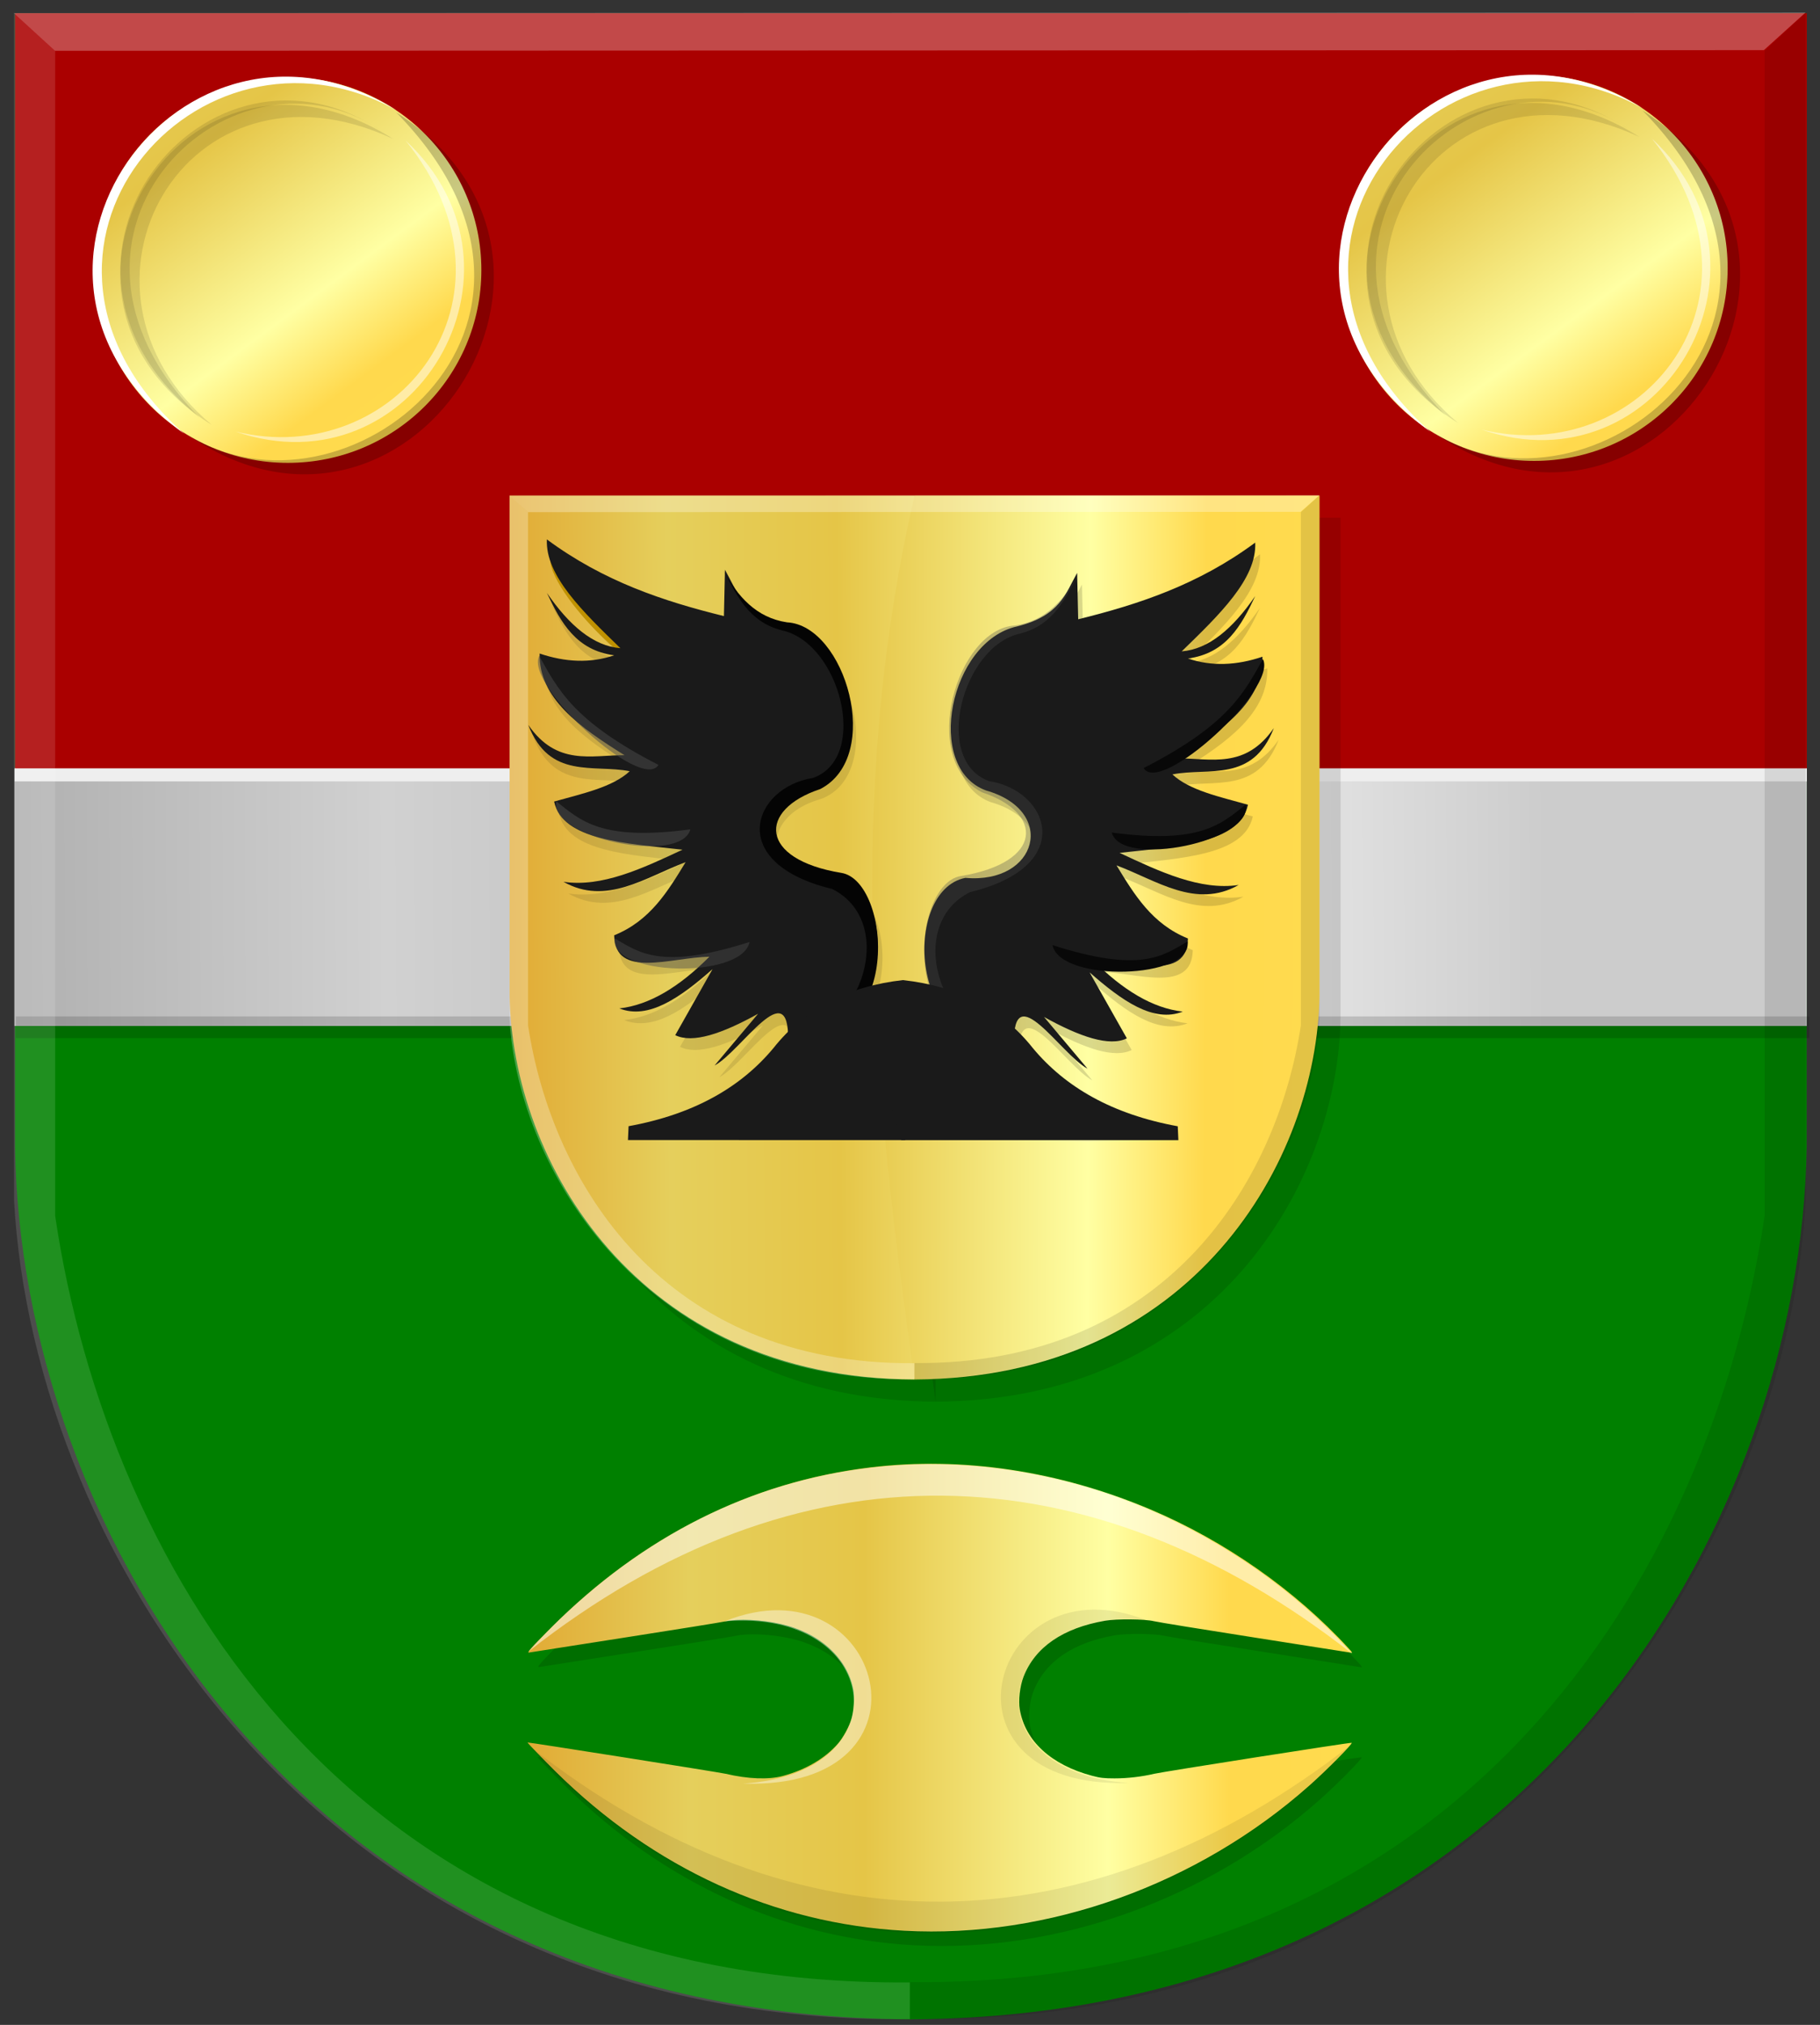
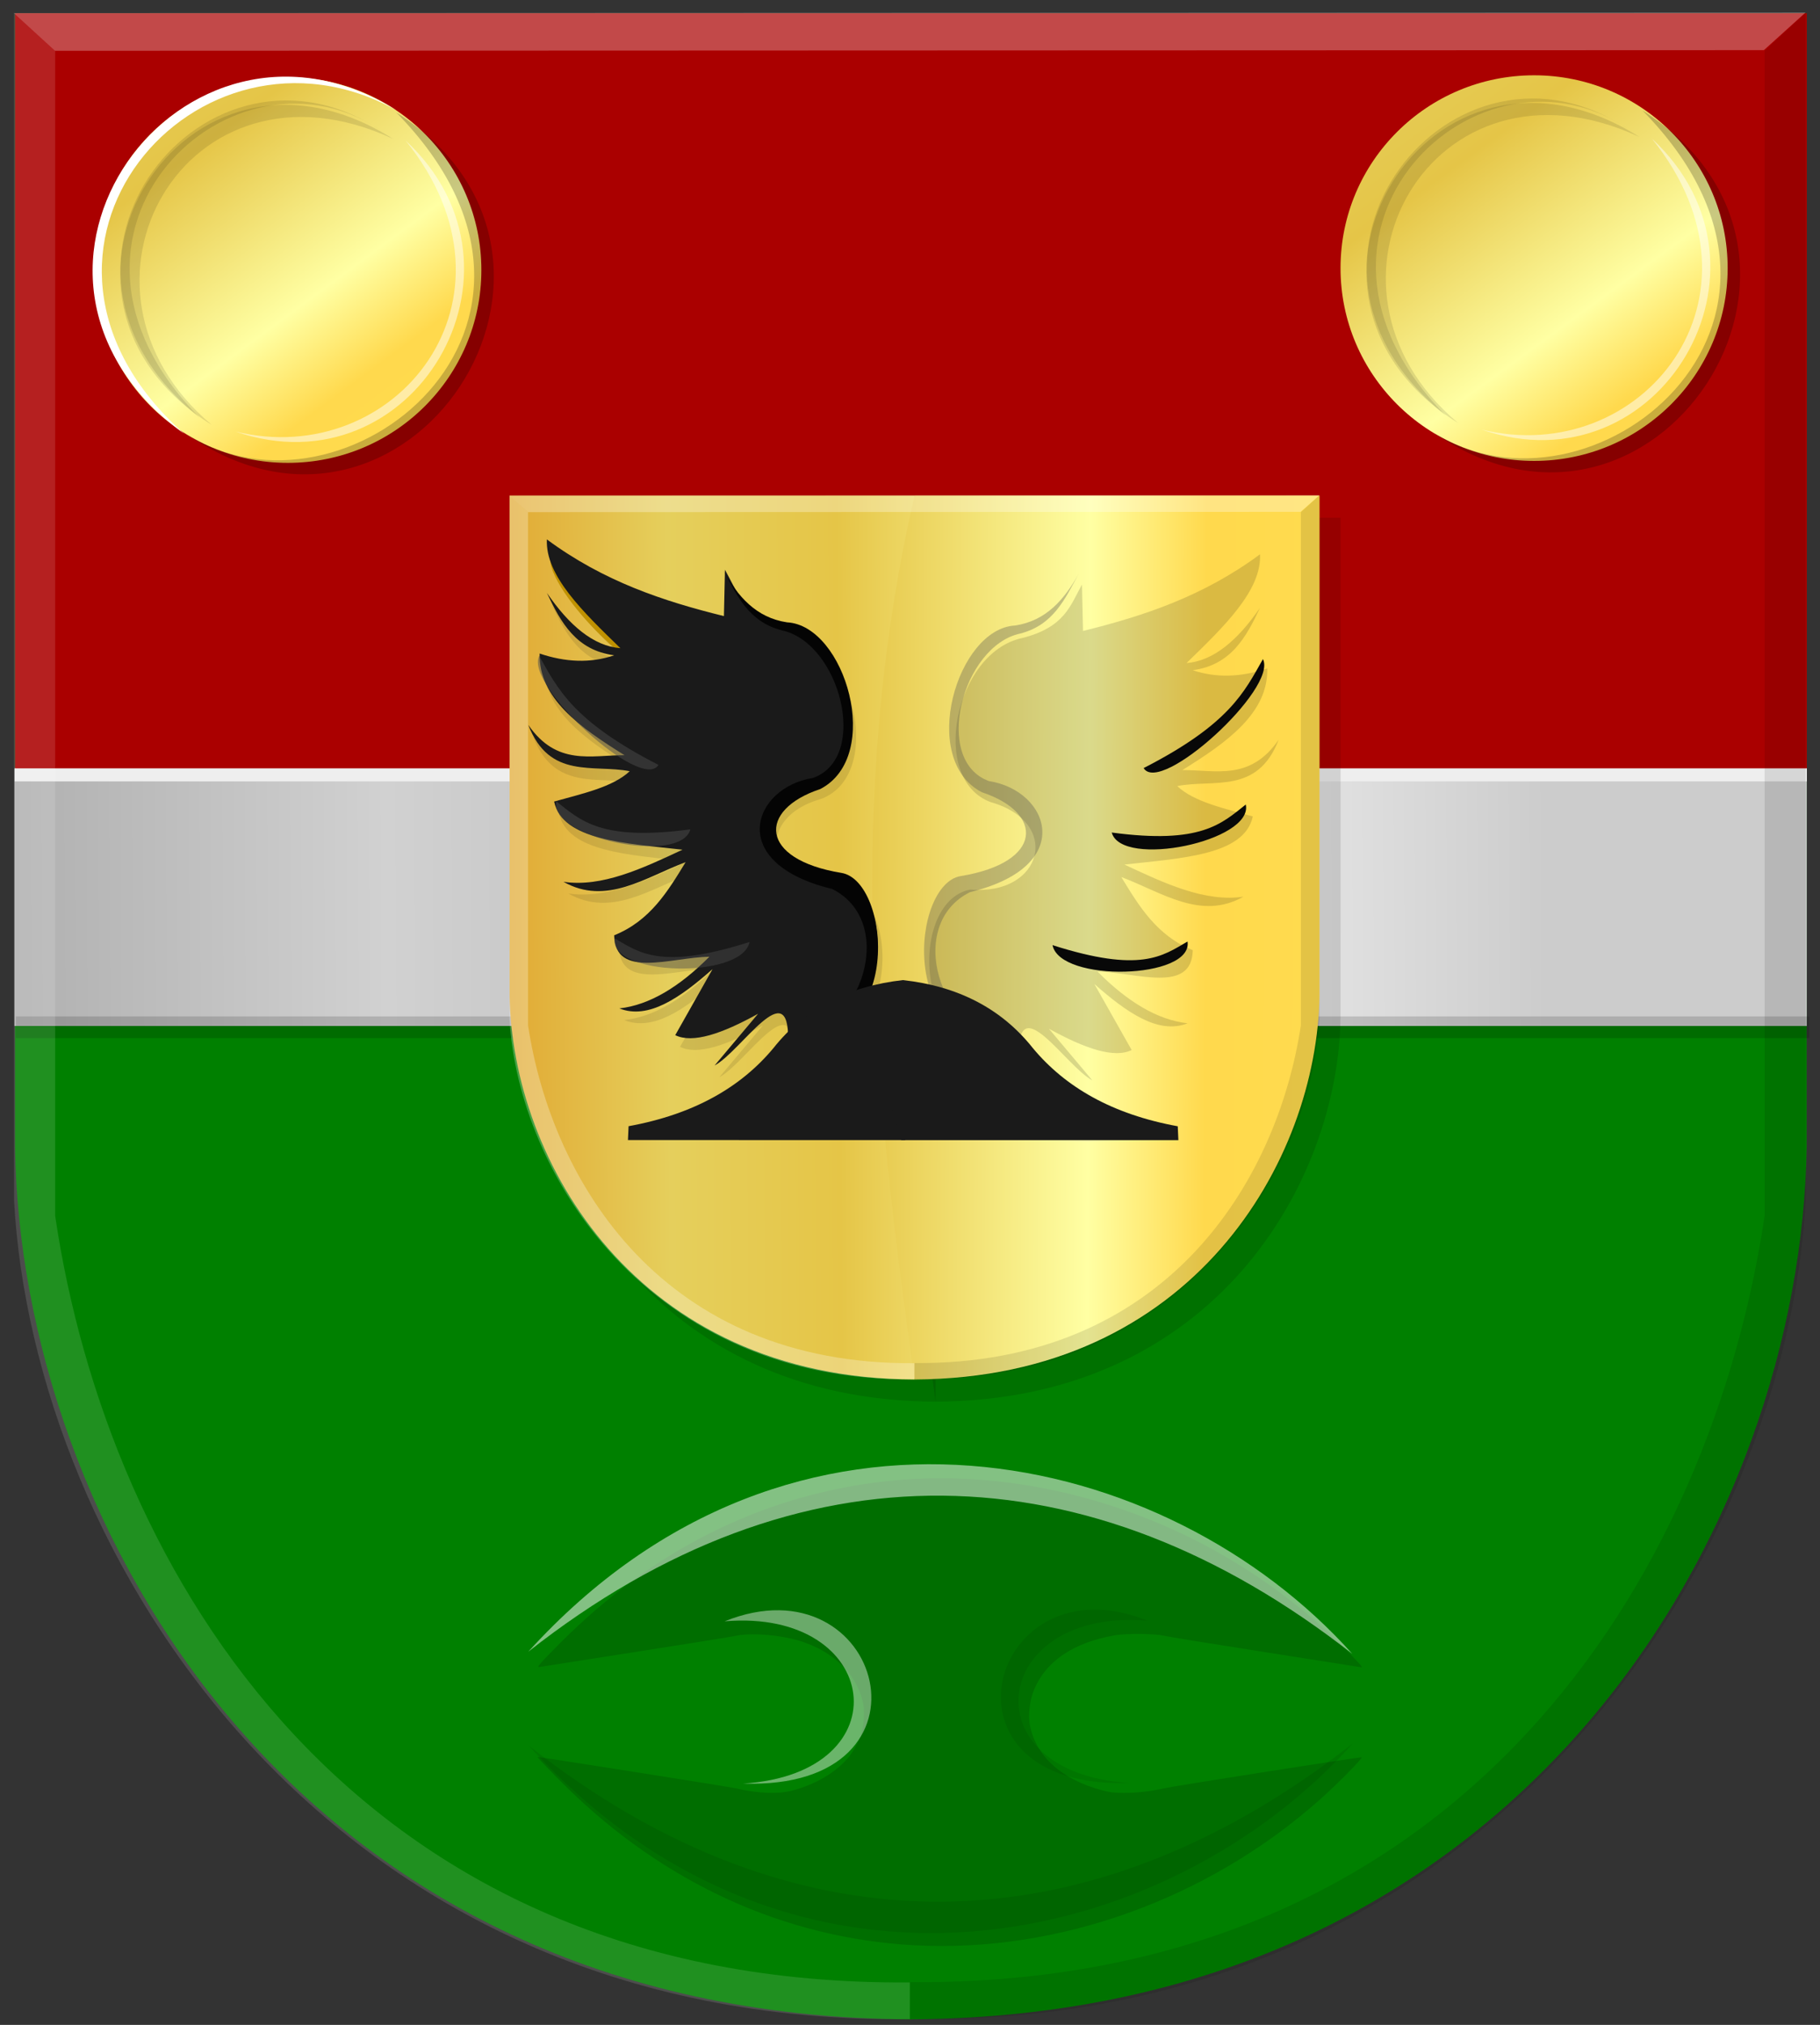
<svg xmlns="http://www.w3.org/2000/svg" xmlns:ns1="http://www.inkscape.org/namespaces/inkscape" xmlns:ns2="http://sodipodi.sourceforge.net/DTD/sodipodi-0.dtd" xmlns:xlink="http://www.w3.org/1999/xlink" width="165.219" height="183.782" id="svg3299" version="1.1" ns1:version="0.48.4 r9939" ns2:docname="Nieuw document 3">
  <rect width="100%" height="100%" fill="#333333" stroke="none" />
  <defs id="defs3301">
    <linearGradient id="linearGradient4070-9-0-5">
      <stop style="stop-color:#a3a3a3;stop-opacity:1;" offset="0" id="stop4072-5-5-3" />
      <stop style="stop-color:#b0b0b0;stop-opacity:1;" offset="0.143" id="stop4074-5-2-2" />
      <stop id="stop4076-40-4-9" offset="0.321" style="stop-color:#d1d1d1;stop-opacity:1;" />
      <stop style="stop-color:#bdbdbd;stop-opacity:1;" offset="0.5" id="stop4078-3-2-7" />
      <stop id="stop4080-4-3-3" offset="0.75" style="stop-color:#e5e5e5;stop-opacity:1;" />
      <stop style="stop-color:#cccccc;stop-opacity:1;" offset="0.875" id="stop4082-1-8-7" />
      <stop id="stop4084-2-5-4" offset="1" style="stop-color:#cccccc;stop-opacity:1;" />
    </linearGradient>
    <linearGradient gradientUnits="userSpaceOnUse" y2="148.853" x2="320.714" y1="148.853" x1="309.286" id="linearGradient5702" xlink:href="#linearGradient4070-9-0-5" ns1:collect="always" />
    <linearGradient id="linearGradient4053-4">
      <stop style="stop-color:#cc992d;stop-opacity:1;" offset="0" id="stop4055-9" />
      <stop style="stop-color:#e1a832;stop-opacity:1;" offset="0.143" id="stop4057-8" />
      <stop id="stop4059-2" offset="0.321" style="stop-color:#e5cf5c;stop-opacity:1;" />
      <stop style="stop-color:#e5c547;stop-opacity:1;" offset="0.5" id="stop4061-4" />
      <stop id="stop4063-5" offset="0.75" style="stop-color:#ffffa3;stop-opacity:1;" />
      <stop style="stop-color:#ffd94d;stop-opacity:1;" offset="0.875" id="stop4065-2" />
      <stop id="stop4067-9" offset="1" style="stop-color:#ffdb4e;stop-opacity:1;" />
    </linearGradient>
    <linearGradient ns1:collect="always" xlink:href="#linearGradient4053-4" id="linearGradient4312" x1="107.802" y1="221.222" x2="256.584" y2="382.257" gradientUnits="userSpaceOnUse" />
    <linearGradient ns1:collect="always" xlink:href="#linearGradient4053-4" id="linearGradient4320" x1="104.281" y1="228.771" x2="256.584" y2="395.467" gradientUnits="userSpaceOnUse" />
    <linearGradient ns1:collect="always" xlink:href="#linearGradient4053-4" id="linearGradient4328" x1="281.319" y1="524.889" x2="365.947" y2="525.246" gradientUnits="userSpaceOnUse" />
    <linearGradient ns1:collect="always" xlink:href="#linearGradient4053-4" id="linearGradient4336" x1="279.118" y1="525.784" x2="365.076" y2="525.249" gradientUnits="userSpaceOnUse" />
    <linearGradient ns1:collect="always" xlink:href="#linearGradient4070-9-0-5" id="linearGradient4344" x1="220.041" y1="522.677" x2="410.018" y2="521.606" gradientUnits="userSpaceOnUse" />
    <linearGradient ns1:collect="always" xlink:href="#linearGradient4053-4" id="linearGradient4569" x1="280.076" y1="594.235" x2="368.672" y2="594.235" gradientUnits="userSpaceOnUse" />
  </defs>
  <ns2:namedview id="base" pagecolor="#ffffff" bordercolor="#666666" borderopacity="1.0" ns1:pageopacity="0.0" ns1:pageshadow="2" ns1:zoom="1.979899" ns1:cx="59.196751" ns1:cy="77.739939" ns1:document-units="px" ns1:current-layer="layer1" showgrid="false" fit-margin-top="0" fit-margin-left="0" fit-margin-right="0" fit-margin-bottom="0" ns1:window-width="1600" ns1:window-height="837" ns1:window-x="-8" ns1:window-y="-8" ns1:window-maximized="1" />
  <g ns1:label="Laag 1" ns1:groupmode="layer" id="layer1" transform="translate(-245.938,-440.156)">
    <path style="fill:#008000;fill-opacity:1;stroke:#000000;stroke-width:1px;stroke-linecap:butt;stroke-linejoin:miter;stroke-opacity:0" d="m 328.62,441.354 -81.317,0 0,102.884 c 0.454,33.968 25.321,78.95 81.317,79.196 z" id="path2836" ns2:nodetypes="ccccc" ns1:connector-curvature="0" />
    <path style="fill:#008000;fill-opacity:1;stroke:#000000;stroke-width:1px;stroke-linecap:butt;stroke-linejoin:miter;stroke-opacity:0" d="m 328.625,441.347 81.317,0 0,102.884 c -0.454,33.968 -25.321,78.95 -81.317,79.196 -8.303,-59.717 -14.042,-119.735 0,-182.08 z" id="path2836-5" ns2:nodetypes="ccccc" ns1:connector-curvature="0" />
    <rect style="fill:url(#linearGradient4344);fill-opacity:1;stroke:#000000;stroke-width:0.1;stroke-miterlimit:4;stroke-opacity:0;stroke-dasharray:none" id="rect3108" width="162.708" height="23.334" x="247.247" y="509.939" />
    <rect style="fill:#eeeeee;fill-opacity:1;stroke:#000000;stroke-width:0.023;stroke-miterlimit:4;stroke-opacity:0;stroke-dasharray:none" id="rect3108-1" width="162.698" height="1.213" x="247.267" y="509.863" />
    <rect style="fill:#000000;fill-opacity:0.156;stroke:#000000;stroke-width:0.029;stroke-miterlimit:4;stroke-opacity:0;stroke-dasharray:none" id="rect3108-7" width="162.824" height="1.969" x="247.378" y="532.406" />
    <rect style="fill:#aa0000;fill-opacity:1;stroke:#000000;stroke-width:0.172;stroke-miterlimit:4;stroke-opacity:0;stroke-dasharray:none" id="rect3108-0" width="162.657" height="68.539" x="247.304" y="441.353" />
    <path style="fill:#007100;fill-opacity:1;stroke:#000000;stroke-width:0.446px;stroke-linecap:butt;stroke-linejoin:miter;stroke-opacity:0" d="m 330.871,487.148 -36.762,0 0,45.331 c 0.205,14.966 11.447,34.786 36.762,34.894 z" id="path2836-6" ns2:nodetypes="ccccc" ns1:connector-curvature="0" />
    <path style="fill:#000000;fill-opacity:0.118;stroke:#000000;stroke-width:0.446px;stroke-linecap:butt;stroke-linejoin:miter;stroke-opacity:0" d="m 330.873,487.145 36.762,0 0,45.331 c -0.205,14.966 -11.447,34.786 -36.762,34.894 -3.753,-26.311 -6.348,-52.755 0,-80.225 z" id="path2836-5-8" ns2:nodetypes="ccccc" ns1:connector-curvature="0" />
    <path style="fill:url(#linearGradient4336);fill-opacity:1;stroke:#000000;stroke-width:0.446px;stroke-linecap:butt;stroke-linejoin:miter;stroke-opacity:0" d="m 328.96,485.136 -36.762,0 0,45.331 c 0.205,14.966 11.447,34.786 36.762,34.894 z" id="path2836-9" ns2:nodetypes="ccccc" ns1:connector-curvature="0" />
    <path style="fill:url(#linearGradient4328);fill-opacity:1;stroke:#000000;stroke-width:0.446px;stroke-linecap:butt;stroke-linejoin:miter;stroke-opacity:0" d="m 328.962,485.133 36.762,0 0,45.331 c -0.205,14.966 -11.447,34.786 -36.762,34.894 -3.753,-26.311 -6.348,-52.755 0,-80.225 z" id="path2836-5-4" ns2:nodetypes="ccccc" ns1:connector-curvature="0" />
    <path style="fill:#000000;fill-opacity:0.146;stroke:#000000;stroke-width:0.247px;stroke-linecap:butt;stroke-linejoin:miter;stroke-opacity:0" d="m 338.425,535.946 c -9.615,0.977 -10.186,-13.921 -4.417,-15.053 6.565,0.583 8.368,-6.086 1.88,-7.931 -5.647,-2.067 -3.283,-13.575 2.819,-14.891 3.921,-0.979 4.405,-3.003 5.451,-4.856 l 0.094,4.208 c 5.497,-1.355 10.93,-3.151 16.071,-6.96 0.157,3.291 -3.29,6.582 -6.673,9.873 2.463,-0.195 4.653,-2.079 6.673,-5.018 -1.276,2.715 -2.661,5.204 -6.109,5.665 2.164,0.733 4.425,0.63 6.767,-0.162 0.1,4.033 -3.624,6.694 -7.706,9.226 3.015,-0.011 6.144,1.007 8.74,-2.752 -1.928,4.99 -5.902,3.554 -9.21,4.208 1.547,1.448 4.297,2.033 6.861,2.752 -0.751,3.532 -6.461,3.78 -11.654,4.37 3.66,1.712 7.321,3.434 10.808,2.913 -3.891,2.202 -7.447,-0.42 -11.09,-1.78 1.62,2.654 3.223,5.321 6.485,6.636 -0.068,3.994 -5.162,2.011 -8.646,1.942 2.725,2.744 5.451,4.391 8.176,4.694 -2.657,1.054 -5.539,-0.998 -8.458,-3.561 l 3.383,5.989 c -1.581,0.778 -4.258,-0.132 -7.519,-1.942 l 3.947,4.694 c -2.402,-1.281 -6.785,-8.426 -6.673,-2.266 z" id="path20797" ns1:connector-curvature="0" ns2:nodetypes="cccccccccccccccccccccccccc" />
    <path style="fill:#000000;fill-opacity:0.105;stroke:#000000;stroke-width:0.247px;stroke-linecap:butt;stroke-linejoin:miter;stroke-opacity:0" d="m 317.919,535.656 c 9.615,0.977 10.186,-13.921 4.417,-15.053 -6.565,0.583 -8.368,-6.086 -1.88,-7.931 5.647,-2.067 3.283,-13.575 -2.819,-14.891 -3.921,-0.979 -4.405,-3.003 -5.451,-4.856 l -0.094,4.208 c -5.497,-1.355 -10.93,-3.151 -16.071,-6.96 -0.157,3.291 3.29,6.582 6.673,9.873 -2.463,-0.195 -4.653,-2.079 -6.673,-5.018 1.276,2.715 2.661,5.204 6.109,5.665 -2.164,0.733 -4.425,0.63 -6.767,-0.162 -0.1,4.033 3.624,6.694 7.706,9.226 -3.015,-0.011 -6.144,1.007 -8.74,-2.752 1.928,4.99 5.902,3.554 9.21,4.208 -1.547,1.448 -4.297,2.033 -6.861,2.752 0.751,3.532 6.461,3.78 11.654,4.37 -3.66,1.712 -7.321,3.434 -10.808,2.913 3.891,2.202 7.447,-0.42 11.09,-1.78 -1.62,2.654 -3.223,5.321 -6.485,6.636 0.068,3.994 5.162,2.011 8.646,1.942 -2.725,2.744 -5.451,4.391 -8.176,4.694 2.657,1.054 5.539,-0.998 8.458,-3.561 l -3.383,5.989 c 1.581,0.778 4.258,-0.132 7.519,-1.942 l -3.947,4.694 c 2.402,-1.281 6.785,-8.426 6.673,-2.266 z" id="path20797-1" ns1:connector-curvature="0" ns2:nodetypes="cccccccccccccccccccccccccc" />
    <path style="fill:#bf9100;fill-opacity:1;stroke:#000000;stroke-width:0.247px;stroke-linecap:butt;stroke-linejoin:miter;stroke-opacity:0" d="m 306.594,501.019 c -1.566,2.397 -11.998,-8.118 -10.573,-10.683 1.611,3.1 2.882,6.117 10.573,10.683 z" id="path20801-4" ns1:connector-curvature="0" ns2:nodetypes="ccc" />
-     <path style="fill:#1a1a1a;fill-opacity:1;stroke:#000000;stroke-width:0.247px;stroke-linecap:butt;stroke-linejoin:miter;stroke-opacity:0" d="m 337.988,534.885 c -9.615,0.977 -10.186,-13.921 -4.417,-15.053 6.565,0.583 8.368,-6.086 1.88,-7.931 -5.647,-2.067 -3.283,-13.575 2.819,-14.891 3.921,-0.979 4.405,-3.003 5.451,-4.856 l 0.094,4.208 c 5.497,-1.355 10.93,-3.151 16.071,-6.96 0.157,3.291 -3.29,6.582 -6.673,9.873 2.463,-0.195 4.653,-2.079 6.673,-5.018 -1.276,2.715 -2.661,5.204 -6.109,5.665 2.164,0.733 4.425,0.63 6.767,-0.162 0.1,4.033 -3.624,6.694 -7.706,9.226 3.015,-0.011 6.144,1.007 8.74,-2.752 -1.928,4.99 -5.902,3.554 -9.21,4.208 1.547,1.448 4.297,2.033 6.861,2.752 -0.751,3.532 -6.461,3.78 -11.654,4.37 3.66,1.712 7.321,3.434 10.808,2.913 -3.891,2.202 -7.447,-0.42 -11.09,-1.78 1.62,2.654 3.223,5.321 6.485,6.636 -0.068,3.994 -5.162,2.011 -8.646,1.942 2.725,2.744 5.451,4.391 8.176,4.694 -2.657,1.054 -5.539,-0.998 -8.458,-3.561 l 3.383,5.989 c -1.581,0.778 -4.258,-0.132 -7.519,-1.942 l 3.947,4.694 c -2.402,-1.281 -6.785,-8.426 -6.673,-2.266 z" id="path20797-7" ns1:connector-curvature="0" ns2:nodetypes="cccccccccccccccccccccccccc" />
    <path style="fill:#4d4d4d;fill-opacity:0.33;stroke:#000000;stroke-width:0.247px;stroke-linecap:butt;stroke-linejoin:miter;stroke-opacity:0" d="m 337.848,534.885 c -10.474,0.648 -9.159,-14.495 -4.699,-15.215 7.515,-1.231 7.581,-5.736 1.927,-7.607 -5.763,-2.969 -2.27,-14.857 3.007,-15.134 2.811,-0.423 4.462,-2.343 5.78,-4.694 -1.235,2.237 -2.263,4.641 -5.31,5.422 -5.273,1.126 -7.986,11.537 -2.831,13.393 5.457,0.844 8.013,7.72 -1.727,10.077 -5.863,2.907 -2.91,12.931 3.853,13.758 z" id="path20799-7" ns1:connector-curvature="0" ns2:nodetypes="ccccccccc" />
    <path style="fill:#080808;stroke:#000000;stroke-width:0.247px;stroke-linecap:butt;stroke-linejoin:miter;stroke-opacity:0;fill-opacity:1" d="m 349.757,509.867 c 1.505,2.511 12.189,-7.222 10.83,-9.89 -1.687,2.977 -3.032,5.898 -10.83,9.89 z" id="path20801-1-3" ns1:connector-curvature="0" ns2:nodetypes="ccc" />
    <path style="fill:#080808;stroke:#000000;stroke-width:0.247px;stroke-linecap:butt;stroke-linejoin:miter;stroke-opacity:0;fill-opacity:1" d="m 346.861,515.716 c 0.882,3.274 12.882,0.789 12.169,-2.541 -2.195,1.737 -4.058,3.633 -12.169,2.541 z" id="path20801-2-8" ns1:connector-curvature="0" ns2:nodetypes="ccc" />
    <path style="fill:#080808;stroke:#000000;stroke-width:0.247px;stroke-linecap:butt;stroke-linejoin:miter;stroke-opacity:0;fill-opacity:1" d="m 341.486,525.938 c 0.678,3.415 12.763,3.111 12.257,-0.33 -2.288,1.331 -4.257,2.88 -12.257,0.33 z" id="path20801-0-3" ns1:connector-curvature="0" ns2:nodetypes="ccc" />
    <path style="fill:#1a1a1a;fill-opacity:1;stroke:#000000;stroke-width:0.247px;stroke-linecap:butt;stroke-linejoin:miter;stroke-opacity:0" d="m 317.482,534.596 c 9.615,0.977 10.186,-13.921 4.417,-15.053 -6.565,0.583 -8.368,-6.086 -1.88,-7.931 5.647,-2.067 3.283,-13.575 -2.819,-14.891 -3.921,-0.979 -4.405,-3.003 -5.451,-4.856 l -0.094,4.208 c -5.497,-1.355 -10.93,-3.151 -16.071,-6.96 -0.157,3.291 3.29,6.582 6.673,9.873 -2.463,-0.195 -4.653,-2.079 -6.673,-5.018 1.276,2.715 2.661,5.204 6.109,5.665 -2.164,0.733 -4.425,0.63 -6.767,-0.162 -0.1,4.033 3.624,6.694 7.706,9.226 -3.015,-0.011 -6.144,1.007 -8.74,-2.752 1.928,4.99 5.902,3.554 9.21,4.208 -1.547,1.448 -4.297,2.033 -6.861,2.752 0.751,3.532 6.461,3.78 11.654,4.37 -3.66,1.712 -7.321,3.434 -10.808,2.913 3.891,2.202 7.447,-0.42 11.09,-1.78 -1.62,2.654 -3.223,5.321 -6.485,6.636 0.068,3.994 5.162,2.011 8.646,1.942 -2.725,2.744 -5.451,4.391 -8.176,4.694 2.657,1.054 5.539,-0.998 8.458,-3.561 l -3.383,5.989 c 1.581,0.778 4.258,-0.132 7.519,-1.942 l -3.947,4.694 c 2.402,-1.281 6.785,-8.426 6.673,-2.266 z" id="path20797-1-7" ns1:connector-curvature="0" ns2:nodetypes="cccccccccccccccccccccccccc" />
    <path style="fill:#040404;fill-opacity:1;stroke:#000000;stroke-width:0.247px;stroke-linecap:butt;stroke-linejoin:miter;stroke-opacity:0" d="m 317.623,534.596 c 10.474,0.648 9.159,-14.495 4.699,-15.215 -7.515,-1.231 -7.581,-5.736 -1.927,-7.607 5.763,-2.969 2.27,-14.857 -3.007,-15.134 -2.811,-0.423 -4.462,-2.343 -5.78,-4.694 1.235,2.237 2.263,4.641 5.31,5.422 5.273,1.126 7.986,11.537 2.831,13.393 -5.457,0.843 -8.013,7.72 1.727,10.077 5.863,2.907 2.91,12.931 -3.853,13.758 z" id="path20799-6-1" ns1:connector-curvature="0" ns2:nodetypes="ccccccccc" />
    <path style="fill:#4d4d4d;fill-opacity:0.497;stroke:#000000;stroke-width:0.247px;stroke-linecap:butt;stroke-linejoin:miter;stroke-opacity:0" d="m 305.714,509.578 c -1.505,2.511 -12.189,-7.222 -10.83,-9.89 1.687,2.977 3.032,5.898 10.83,9.89 z" id="path20801-1-0-7" ns1:connector-curvature="0" ns2:nodetypes="ccc" />
    <path style="fill:#4d4d4d;fill-opacity:0.505;stroke:#000000;stroke-width:0.247px;stroke-linecap:butt;stroke-linejoin:miter;stroke-opacity:0" d="m 308.61,515.427 c -0.882,3.274 -12.882,0.789 -12.169,-2.541 2.195,1.737 4.058,3.632 12.169,2.541 z" id="path20801-2-6-3" ns1:connector-curvature="0" ns2:nodetypes="ccc" />
    <path style="fill:#4d4d4d;fill-opacity:0.432;stroke:#000000;stroke-width:0.247px;stroke-linecap:butt;stroke-linejoin:miter;stroke-opacity:0" d="m 313.985,525.648 c -0.678,3.415 -12.763,3.111 -12.257,-0.33 2.288,1.331 4.257,2.88 12.257,0.33 z" id="path20801-0-1-4" ns1:connector-curvature="0" ns2:nodetypes="ccc" />
    <path style="fill:#1a1a1a;stroke:#000000;stroke-width:0.913px;stroke-linecap:butt;stroke-linejoin:miter;stroke-opacity:0" d="m 302.943,543.629 0.057,-1.258 c 5.969,-1.089 10.216,-3.562 13.15,-7.09 2.854,-3.6 6.805,-5.625 11.784,-6.175 l 2.391,7.262 -2.22,7.262 z" id="path4265" ns1:connector-curvature="0" ns2:nodetypes="ccccccc" />
    <path style="fill:#1a1a1a;stroke:#000000;stroke-width:0.913px;stroke-linecap:butt;stroke-linejoin:miter;stroke-opacity:0" d="m 352.911,543.635 -0.057,-1.258 c -5.969,-1.089 -10.215,-3.562 -13.15,-7.09 -2.854,-3.6 -6.805,-5.625 -11.784,-6.175 l -2.391,7.262 2.22,7.262 z" id="path4265-5" ns1:connector-curvature="0" ns2:nodetypes="ccccccc" />
    <path style="fill:#ffffff;fill-opacity:0.297;stroke:#000000;stroke-width:0.446px;stroke-linecap:butt;stroke-linejoin:miter;stroke-opacity:0" d="m 292.184,485.129 1.683,1.508 70.133,-0.025 1.711,-1.506 z" id="path4533-2" ns1:connector-curvature="0" ns2:nodetypes="ccccc" />
    <path style="fill:#ffffff;fill-opacity:0.266;stroke:#000000;stroke-width:0.446px;stroke-linecap:butt;stroke-linejoin:miter;stroke-opacity:0" d="m 292.188,485.123 1.688,1.524 0,46.587 c 2.166,14.229 12.252,30.823 35.074,30.646 l 0,1.467 c -24.011,0.275 -35.971,-18.614 -36.762,-32.731 z" id="path4509-9-6-3" ns2:nodetypes="ccccccc" ns1:connector-curvature="0" />
    <path style="fill:#000000;fill-opacity:0.113;stroke:#000000;stroke-width:0.446px;stroke-linecap:butt;stroke-linejoin:miter;stroke-opacity:0" d="m 365.719,485.112 -1.688,1.524 0,46.587 c -2.166,14.229 -12.252,30.823 -35.074,30.646 l 0,1.467 c 23.993,0.442 35.968,-18.58 36.762,-32.731 l 0,-47.494 z" id="path4509-9-2" ns2:nodetypes="ccccccc" ns1:connector-curvature="0" />
    <path ns2:type="arc" style="fill:url(#linearGradient4312);fill-opacity:1;stroke:#000000;stroke-width:1;stroke-miterlimit:4;stroke-opacity:0;stroke-dasharray:none" id="path12904-7-41-0-5-2-4" ns2:cx="209.10158" ns2:cy="336.96631" ns2:rx="49.497475" ns2:ry="61.619305" d="m 258.599,336.966 c 0,34.031 -22.161,61.619 -49.497,61.619 -27.337,0 -49.497,-27.588 -49.497,-61.619 0,-34.031 22.161,-61.619 49.497,-61.619 27.337,0 49.497,27.588 49.497,61.619 z" transform="matrix(0.355,0,0,0.284,197.834,368.967)" />
    <path style="fill:#000000;fill-opacity:0.106;stroke:#000000;stroke-width:0.287px;stroke-linecap:butt;stroke-linejoin:miter;stroke-opacity:0" d="m 281.622,452.76 c -18.806,-8.748 -31.327,13.488 -16.454,25.965 -18.697,-11.653 -2.662,-38.022 16.454,-25.965 z" id="path12957-3-1-6-4-0" ns1:connector-curvature="0" ns2:nodetypes="ccc" />
    <path style="fill:#ffffff;fill-opacity:0.497;stroke:#000000;stroke-width:0.287px;stroke-linecap:butt;stroke-linejoin:miter;stroke-opacity:0" d="m 282.757,452.909 c 11.596,14.365 -0.904,29.964 -15.461,26.41 16.138,5.59 28.141,-14.643 15.461,-26.41 z" id="path12959-9-9-5-8-9" ns1:connector-curvature="0" ns2:nodetypes="ccc" />
    <path style="fill:#000000;fill-opacity:0.108;stroke:#000000;stroke-width:0.287px;stroke-linecap:butt;stroke-linejoin:miter;stroke-opacity:0" d="m 264.05,478.054 c -16.623,-16.802 3.118,-35.561 16.85,-25.809 -16.119,-11.162 -34.461,11.711 -16.85,25.809 z" id="path12961-5-0-8-6-4" ns1:connector-curvature="0" ns2:nodetypes="ccc" />
    <path style="fill:#ffffff;fill-opacity:1;stroke:#000000;stroke-width:0.287px;stroke-linecap:butt;stroke-linejoin:miter;stroke-opacity:0" d="m 281.902,450.147 c -18.072,-9.988 -37.825,12.798 -19.257,29.376 -19.916,-14.549 -0.184,-41.457 19.257,-29.376 z" id="path12963-8-42-3-5-8" ns1:connector-curvature="0" ns2:nodetypes="ccc" />
    <path style="fill:#000000;fill-opacity:0.213;stroke:#000000;stroke-width:0.287px;stroke-linecap:butt;stroke-linejoin:miter;stroke-opacity:0" d="m 281.902,450.356 c 19.045,19.388 -4.8,38.417 -19.056,29.166 20.064,14.105 39.889,-15.922 19.056,-29.166 z" id="path12965-2-9-9-0-8" ns1:connector-curvature="0" ns2:nodetypes="ccc" />
    <path ns2:type="arc" style="fill:url(#linearGradient4320);fill-opacity:1;stroke:#000000;stroke-width:1;stroke-miterlimit:4;stroke-opacity:0;stroke-dasharray:none" id="path12904-7-41-0-5-2-4-2" ns2:cx="209.10158" ns2:cy="336.96631" ns2:rx="49.497475" ns2:ry="61.619305" d="m 258.599,336.966 c 0,34.031 -22.161,61.619 -49.497,61.619 -27.337,0 -49.497,-27.588 -49.497,-61.619 0,-34.031 22.161,-61.619 49.497,-61.619 27.337,0 49.497,27.588 49.497,61.619 z" transform="matrix(0.355,0,0,0.284,310.971,368.791)" />
    <path style="fill:#000000;fill-opacity:0.106;stroke:#000000;stroke-width:0.287px;stroke-linecap:butt;stroke-linejoin:miter;stroke-opacity:0" d="m 394.759,452.584 c -18.806,-8.748 -31.327,13.488 -16.454,25.965 -18.697,-11.653 -2.662,-38.022 16.454,-25.965 z" id="path12957-3-1-6-4-0-3" ns1:connector-curvature="0" ns2:nodetypes="ccc" />
    <path style="fill:#ffffff;fill-opacity:0.497;stroke:#000000;stroke-width:0.287px;stroke-linecap:butt;stroke-linejoin:miter;stroke-opacity:0" d="m 395.894,452.732 c 11.596,14.365 -0.904,29.964 -15.461,26.41 16.138,5.59 28.141,-14.643 15.461,-26.41 z" id="path12959-9-9-5-8-9-3" ns1:connector-curvature="0" ns2:nodetypes="ccc" />
    <path style="fill:#000000;fill-opacity:0.108;stroke:#000000;stroke-width:0.287px;stroke-linecap:butt;stroke-linejoin:miter;stroke-opacity:0" d="m 377.187,477.877 c -16.623,-16.802 3.118,-35.561 16.85,-25.809 -16.119,-11.162 -34.461,11.711 -16.85,25.809 z" id="path12961-5-0-8-6-4-4" ns1:connector-curvature="0" ns2:nodetypes="ccc" />
-     <path style="fill:#ffffff;fill-opacity:1;stroke:#000000;stroke-width:0.287px;stroke-linecap:butt;stroke-linejoin:miter;stroke-opacity:0" d="m 395.039,449.97 c -18.072,-9.988 -37.825,12.798 -19.257,29.376 -19.916,-14.549 -0.184,-41.457 19.257,-29.376 z" id="path12963-8-42-3-5-8-1" ns1:connector-curvature="0" ns2:nodetypes="ccc" />
    <path style="fill:#000000;fill-opacity:0.213;stroke:#000000;stroke-width:0.287px;stroke-linecap:butt;stroke-linejoin:miter;stroke-opacity:0" d="m 395.039,450.18 c 19.045,19.388 -4.8,38.417 -19.056,29.166 20.064,14.105 39.889,-15.922 19.056,-29.166 z" id="path12965-2-9-9-0-8-1" ns1:connector-curvature="0" ns2:nodetypes="ccc" />
    <path style="fill:#ffffff;fill-opacity:0.288;stroke:#000000;stroke-width:1px;stroke-linecap:butt;stroke-linejoin:miter;stroke-opacity:0" d="m 247.204,441.343 3.723,3.423 155.134,-0.058 3.786,-3.418 z" id="path4533-2-3" ns1:connector-curvature="0" ns2:nodetypes="ccccc" />
    <path style="fill:#ffffff;fill-opacity:0.127;stroke:#000000;stroke-width:1px;stroke-linecap:butt;stroke-linejoin:miter;stroke-opacity:0" d="m 247.214,441.33 3.733,3.459 0,105.736 c 4.79,32.295 27.1,69.956 77.584,69.556 l 0,3.33 c -53.111,0.625 -79.569,-42.248 -81.317,-74.288 z" id="path4509-9-6-3-8" ns2:nodetypes="ccccccc" ns1:connector-curvature="0" />
    <path style="fill:#000000;fill-opacity:0.104;stroke:#000000;stroke-width:1px;stroke-linecap:butt;stroke-linejoin:miter;stroke-opacity:0" d="m 409.863,441.304 -3.733,3.459 0,105.736 c -4.79,32.295 -27.1,69.956 -77.584,69.556 l 0,3.33 c 53.074,1.002 79.561,-42.17 81.317,-74.288 l 0,-107.792 z" id="path4509-9-2-7" ns2:nodetypes="ccccccc" ns1:connector-curvature="0" />
    <path style="fill:#000000;fill-opacity:0.141" d="m 328.927,616.709 c -11.787,-0.642 -22.742,-5.648 -31.682,-14.476 -1.062,-1.049 -2.544,-2.587 -2.517,-2.613 0.038,-0.037 17.409,2.707 17.975,2.84 2.046,0.48 3.904,0.551 5.202,0.199 2.08,-0.564 3.816,-1.581 4.996,-2.927 0.467,-0.533 1.042,-1.583 1.243,-2.272 0.216,-0.738 0.29,-1.986 0.158,-2.656 -0.57,-2.885 -3.09,-5.155 -6.595,-5.939 -1.787,-0.4 -3.869,-0.497 -5.017,-0.235 -0.332,0.076 -4.437,0.736 -9.121,1.466 -4.684,0.73 -8.603,1.344 -8.709,1.364 -0.237,0.045 0.235,-0.486 2.004,-2.256 8.31,-8.311 18.124,-13.239 28.98,-14.55 8.347,-1.008 17.126,0.31 25.429,3.818 6.746,2.85 13.14,7.327 17.964,12.577 0.404,0.44 0.413,0.459 0.193,0.415 -0.127,-0.025 -4.046,-0.642 -8.709,-1.369 -4.663,-0.728 -8.773,-1.395 -9.133,-1.482 -0.814,-0.198 -3.385,-0.221 -4.432,-0.04 -3.826,0.661 -6.36,2.404 -7.404,5.09 -0.332,0.855 -0.48,2.151 -0.338,2.967 0.498,2.866 2.854,5.024 6.565,6.014 0.737,0.196 1.081,0.236 2.036,0.236 1.173,0 2.465,-0.15 3.596,-0.417 0.802,-0.189 17.882,-2.868 17.934,-2.812 0.096,0.102 -2.19,2.411 -3.815,3.856 -10.159,9.026 -23.778,13.911 -36.803,13.202 z" id="path4438" ns1:connector-curvature="0" />
-     <path style="fill:url(#linearGradient4569);fill-opacity:1" d="m 328.026,615.392 c -11.787,-0.642 -22.742,-5.648 -31.682,-14.476 -1.062,-1.049 -2.544,-2.587 -2.517,-2.613 0.038,-0.037 17.409,2.707 17.975,2.84 2.046,0.48 3.904,0.551 5.202,0.199 2.08,-0.564 3.816,-1.581 4.996,-2.927 0.467,-0.533 1.042,-1.583 1.243,-2.272 0.216,-0.738 0.29,-1.986 0.158,-2.656 -0.57,-2.885 -3.09,-5.155 -6.595,-5.939 -1.787,-0.4 -3.869,-0.497 -5.017,-0.235 -0.332,0.076 -4.437,0.736 -9.121,1.466 -4.684,0.73 -8.603,1.344 -8.709,1.364 -0.237,0.045 0.235,-0.486 2.004,-2.256 8.31,-8.311 18.124,-13.239 28.98,-14.55 8.347,-1.008 17.126,0.31 25.429,3.818 6.746,2.85 13.14,7.327 17.964,12.577 0.404,0.44 0.413,0.459 0.193,0.415 -0.127,-0.025 -4.046,-0.642 -8.709,-1.369 -4.663,-0.728 -8.773,-1.395 -9.133,-1.482 -0.814,-0.198 -3.385,-0.221 -4.432,-0.04 -3.826,0.661 -6.36,2.404 -7.404,5.09 -0.332,0.855 -0.48,2.151 -0.338,2.967 0.498,2.866 2.854,5.024 6.565,6.014 0.737,0.196 1.081,0.236 2.036,0.236 1.173,0 2.465,-0.15 3.596,-0.417 0.802,-0.189 17.882,-2.868 17.934,-2.812 0.096,0.102 -2.19,2.411 -3.815,3.856 -10.159,9.026 -23.778,13.911 -36.803,13.202 z" id="path4438-9" ns1:connector-curvature="0" />
    <path style="fill:#ffffff;fill-opacity:0.514;stroke:#000000;stroke-width:1.044px;stroke-linecap:butt;stroke-linejoin:miter;stroke-opacity:0" d="m 293.895,590.066 c 24.492,-19.284 50.866,-18.546 74.805,0.195 -16.771,-18.711 -50.689,-26.752 -74.805,-0.195 z" id="path4594-9" ns1:connector-curvature="0" ns2:nodetypes="ccc" />
    <path style="fill:#000000;fill-opacity:0.081;stroke:#000000;stroke-width:1.044px;stroke-linecap:butt;stroke-linejoin:miter;stroke-opacity:0" d="m 293.939,598.588 c 24.492,19.284 50.866,18.546 74.805,-0.195 -16.771,18.711 -50.689,26.752 -74.805,0.195 z" id="path4594-3-8" ns1:connector-curvature="0" ns2:nodetypes="ccc" />
    <path style="fill:#ffffff;fill-opacity:0.416;stroke:#000000;stroke-width:1.044px;stroke-linecap:butt;stroke-linejoin:miter;stroke-opacity:0" d="m 311.72,587.307 c 14.349,-5.787 20.189,15.355 1.67,14.726 14.656,-0.907 12.589,-15.939 -1.67,-14.726 z" id="path4614-2" ns1:connector-curvature="0" ns2:nodetypes="ccc" />
    <path style="fill:#000000;fill-opacity:0.078;stroke:#000000;stroke-width:1.044px;stroke-linecap:butt;stroke-linejoin:miter;stroke-opacity:0" d="m 350.116,587.251 c -14.349,-5.787 -20.189,15.355 -1.67,14.726 -14.656,-0.907 -12.589,-15.939 1.67,-14.726 z" id="path4614-1-4" ns1:connector-curvature="0" ns2:nodetypes="ccc" />
  </g>
</svg>